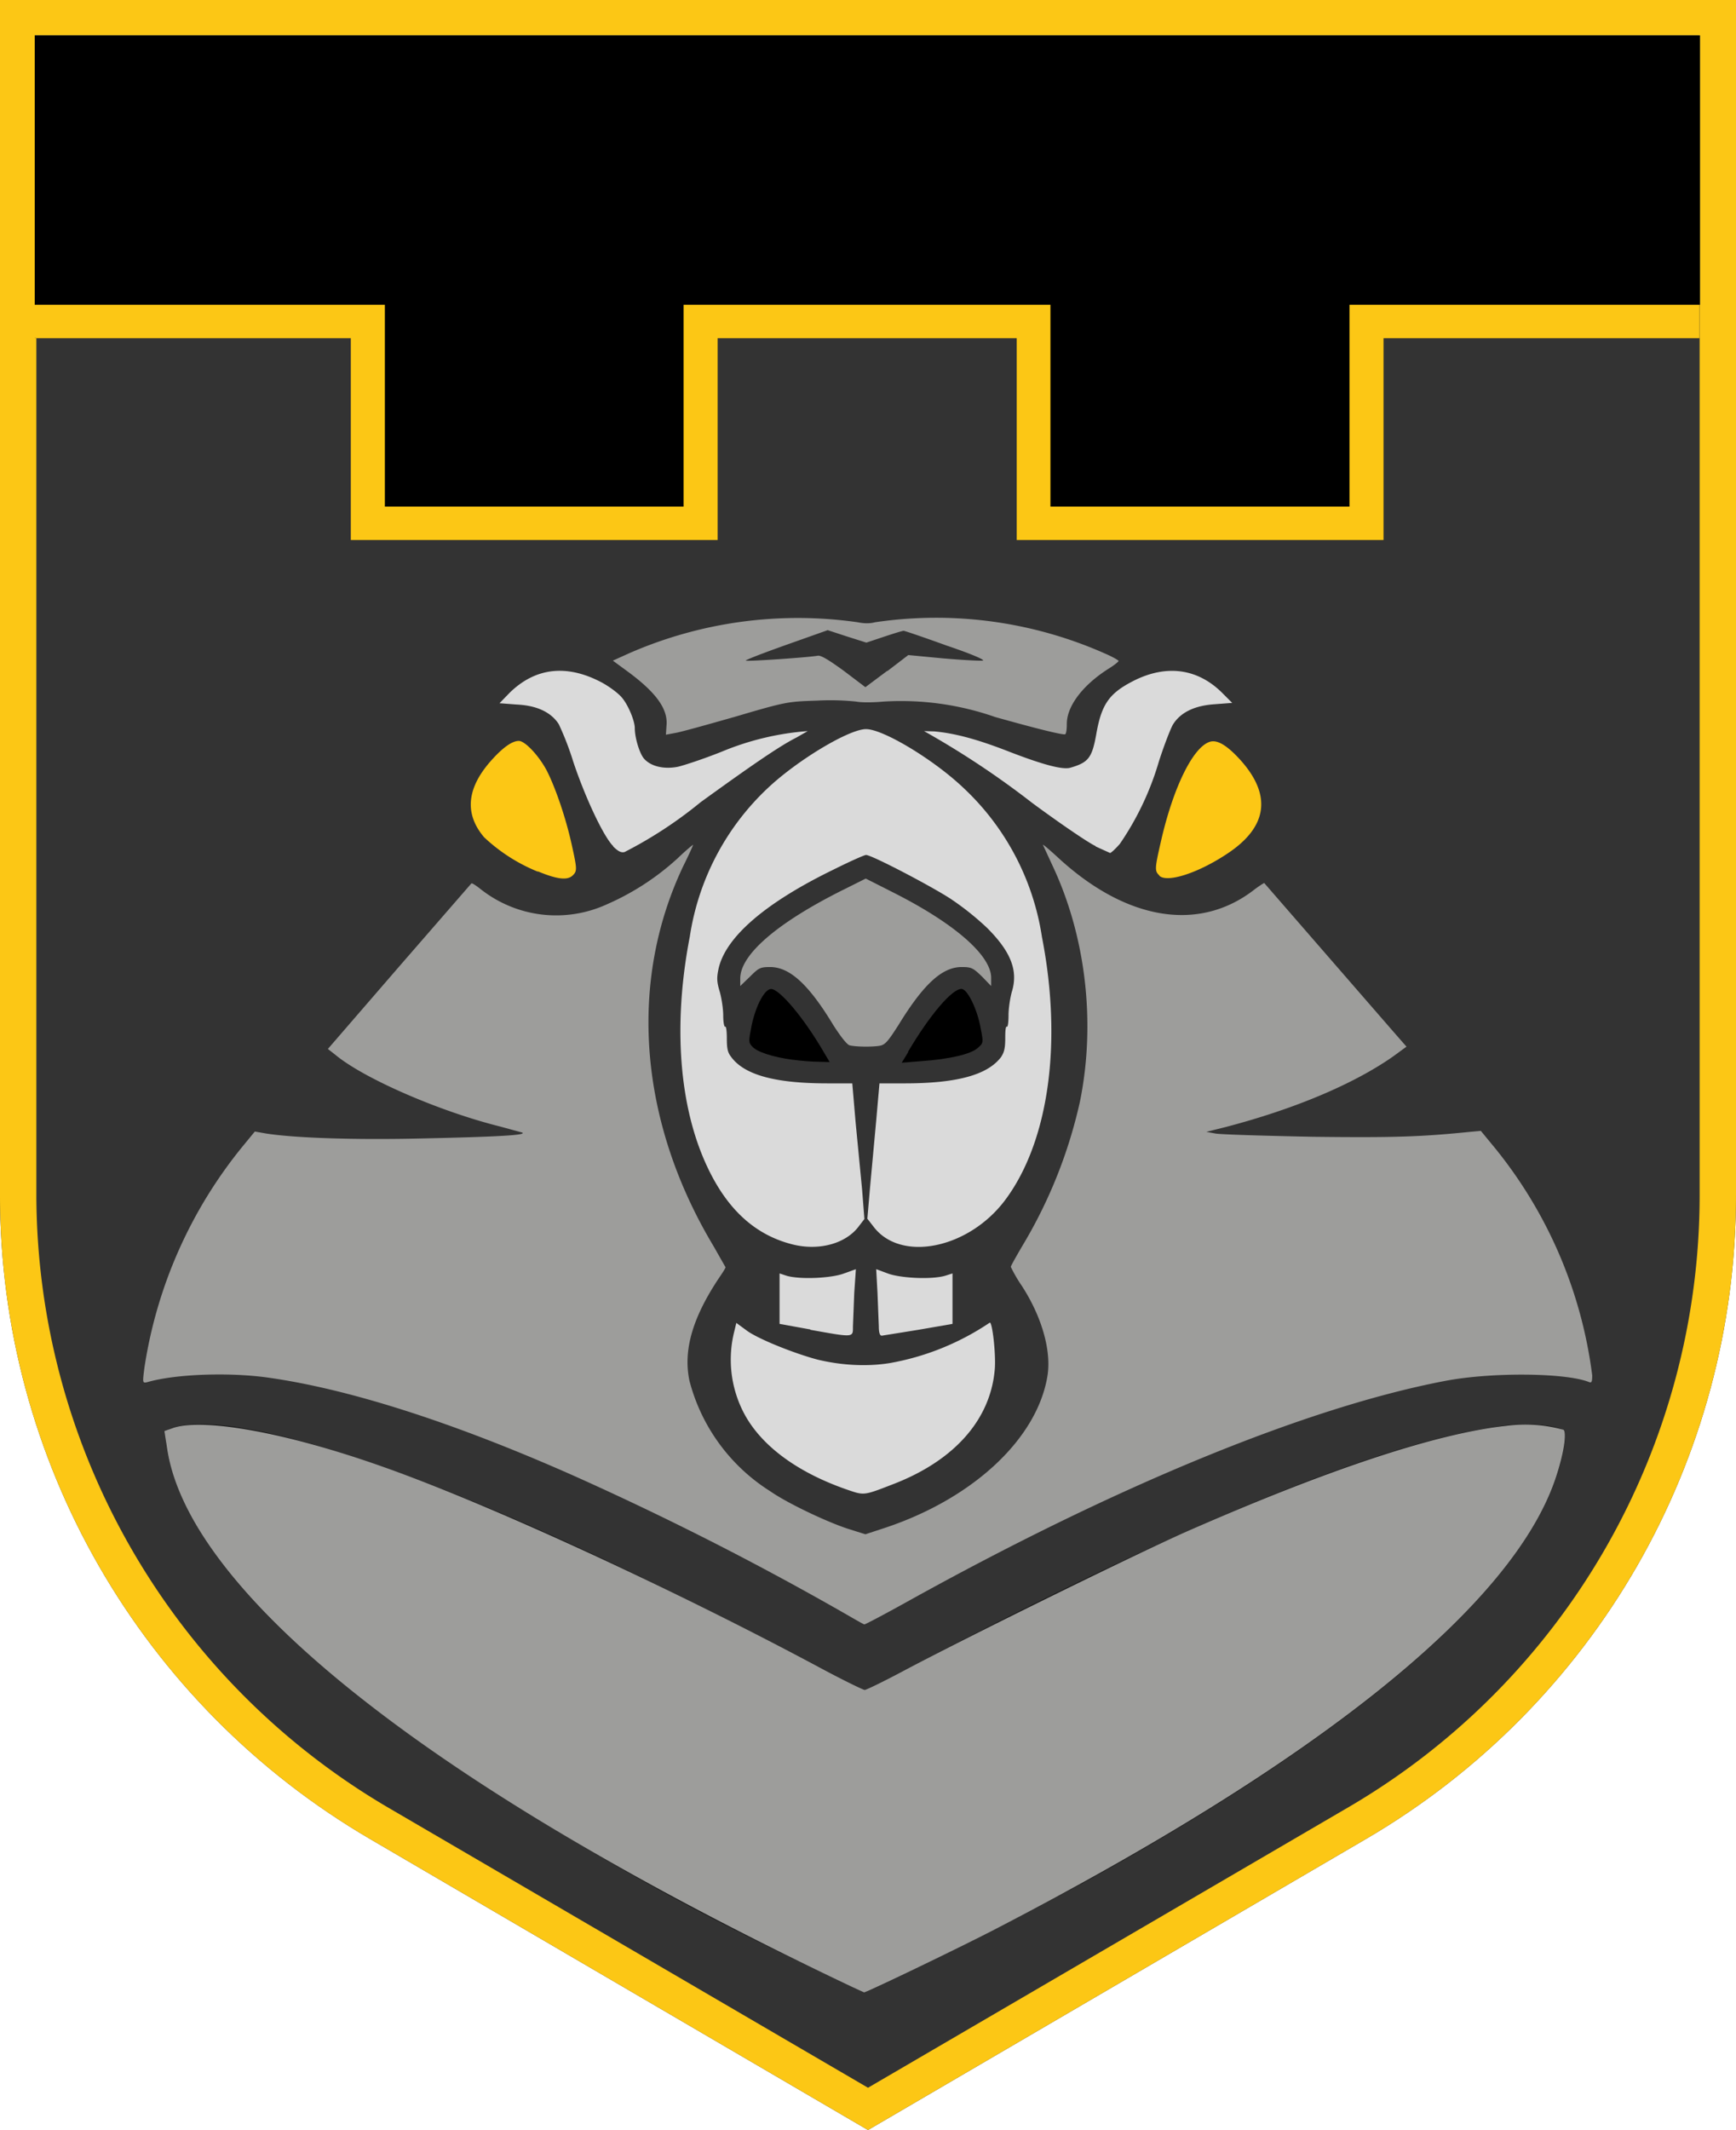
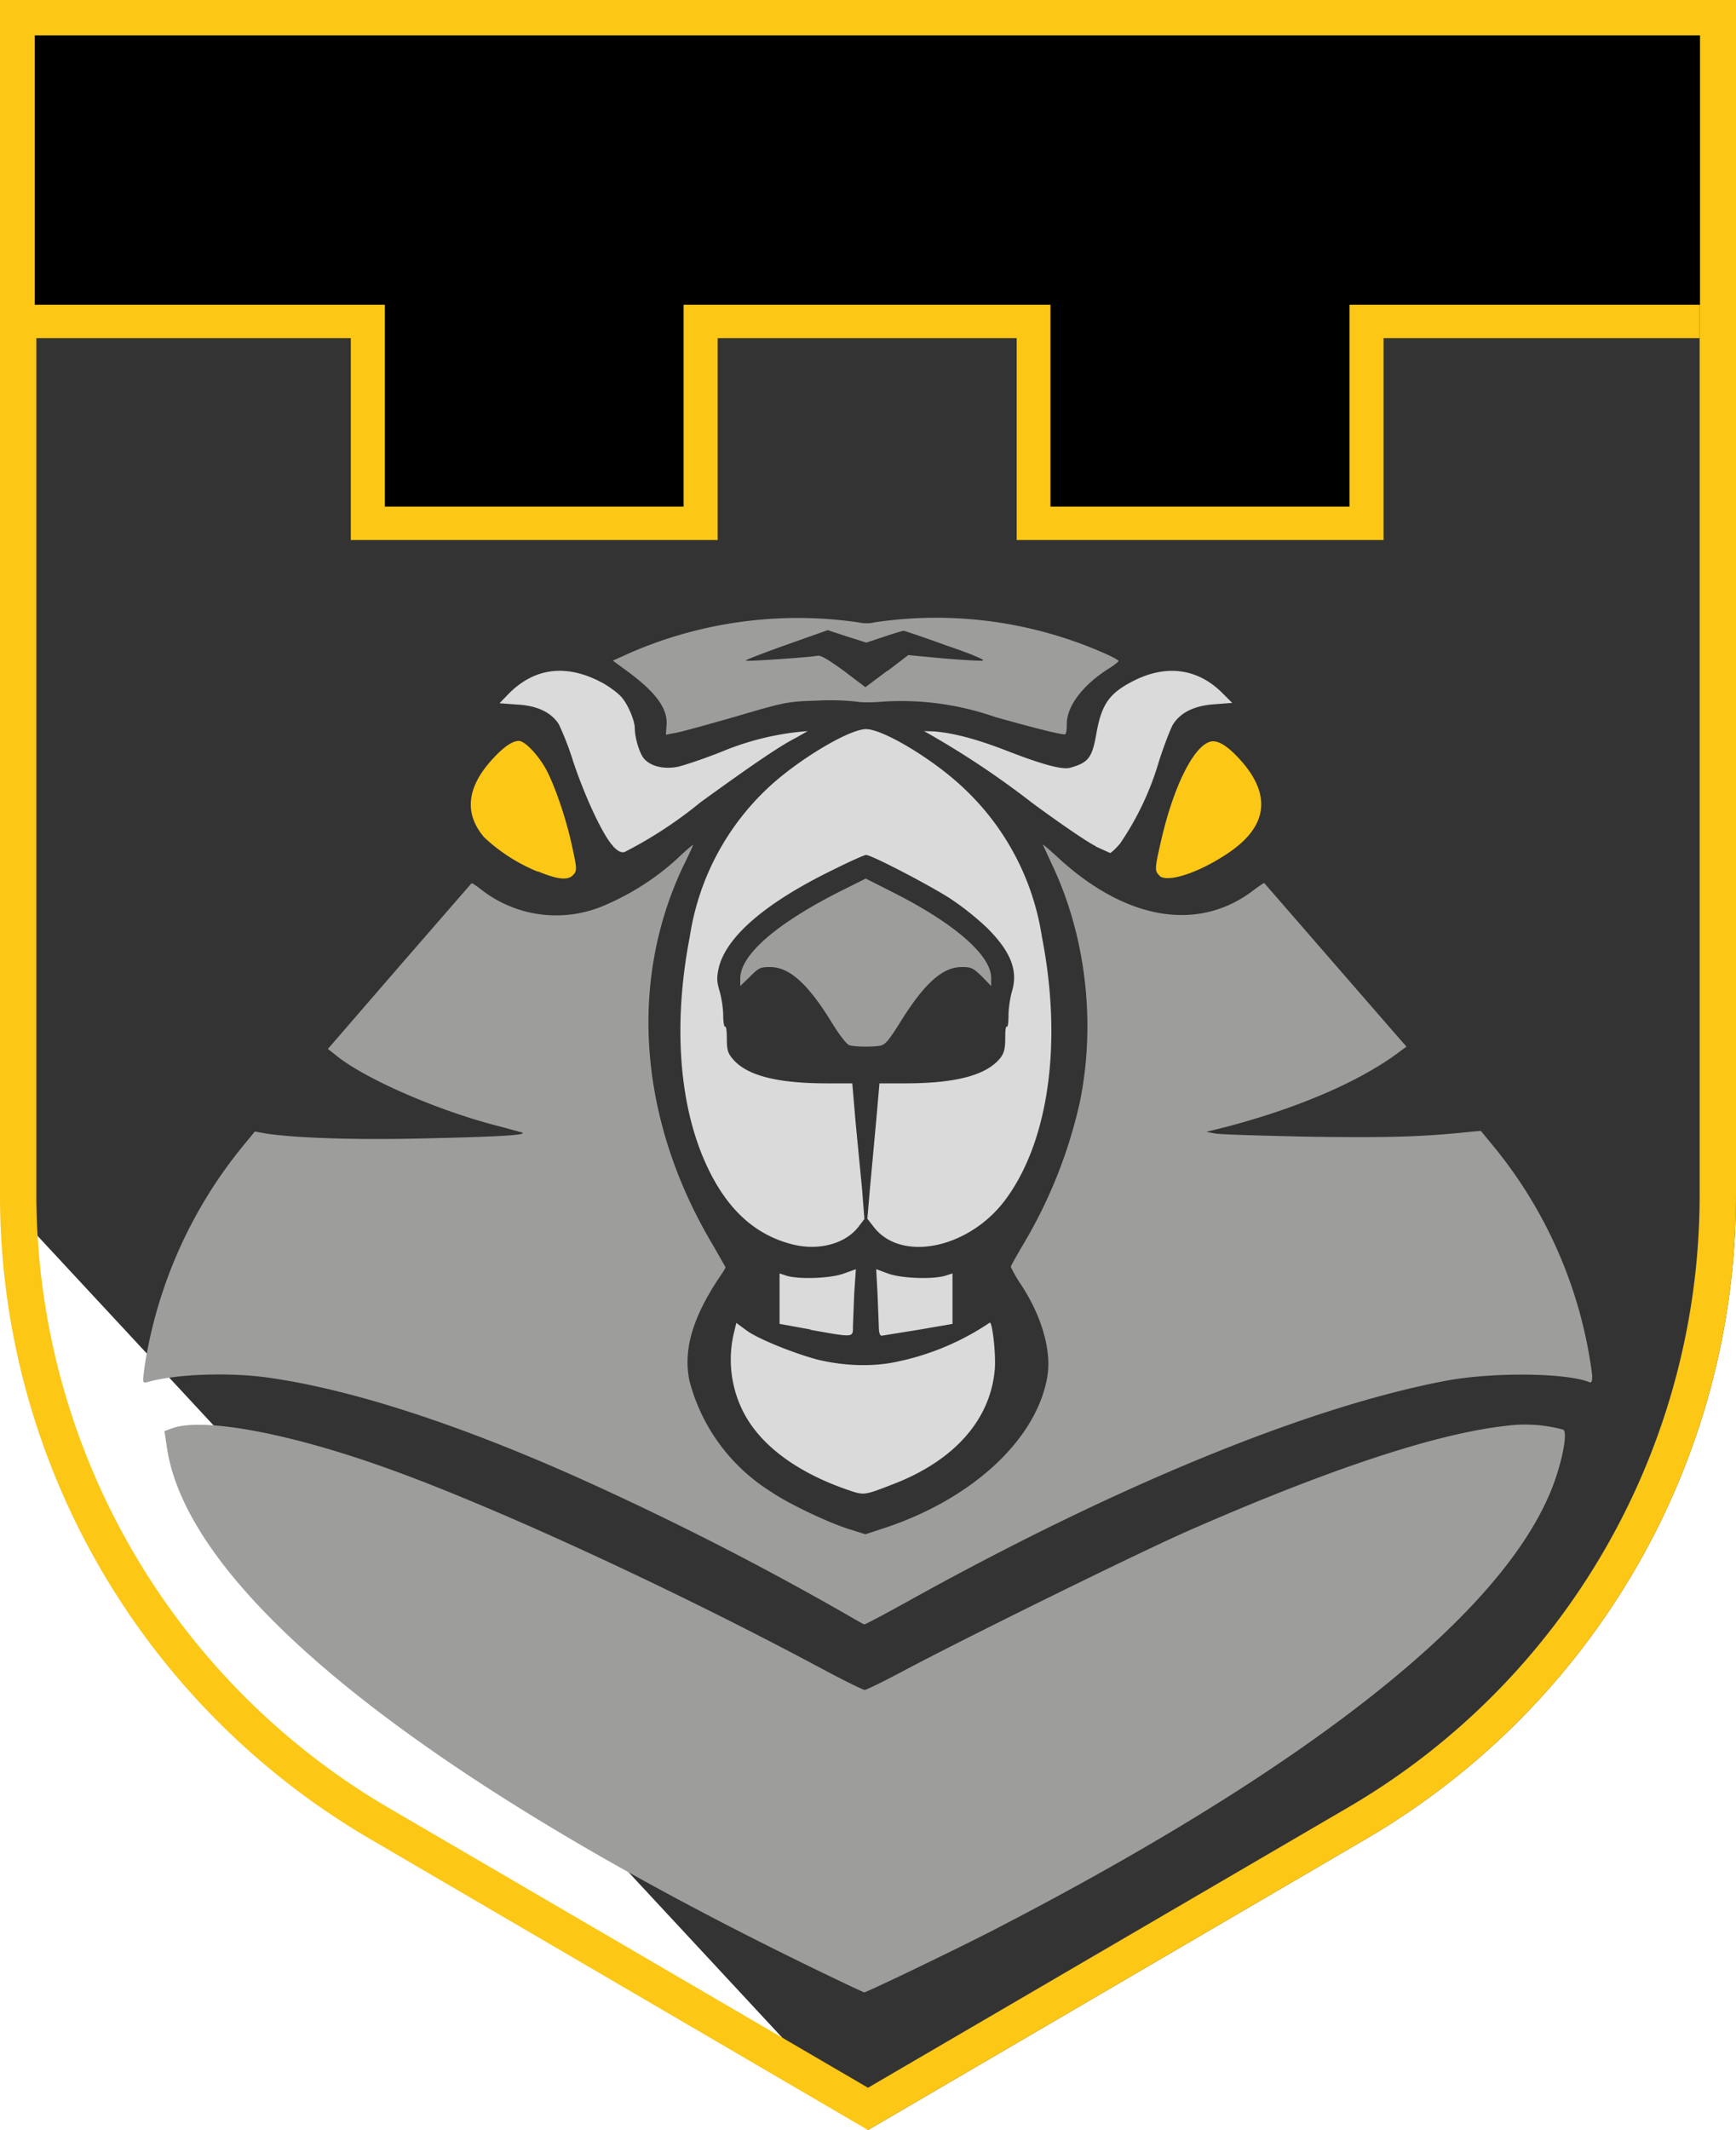
<svg xmlns="http://www.w3.org/2000/svg" xmlns:xlink="http://www.w3.org/1999/xlink" width="53" height="65" fill="none">
  <defs>
    <path id="reuse-0" fill="#05B" d="M1.06 1.08v8.73h10.17v6.16h10.15V9.8h10.17v6.16H41.7V9.8h10.16V1.08H1.06Z" />
  </defs>
  <g clip-path="url(#clip0_95_7)">
-     <path fill="#333" d="M0 0v36.48c0 8.08 4.3 15.55 11.3 19.64L26.5 65l15.2-8.88c7-4.09 11.3-11.56 11.3-19.64V0H0Z" />
+     <path fill="#333" d="M0 0v36.48L26.5 65l15.2-8.88c7-4.09 11.3-11.56 11.3-19.64V0H0Z" />
    <path fill="#FCC715" d="M53 0H0v36.48c0 8.08 4.3 15.55 11.3 19.64L26.5 65l15.2-8.88c7-4.09 11.3-11.56 11.3-19.64V0Zm-1.11 1.1v35.38a21.63 21.63 0 0 1-10.74 18.68L26.5 63.71l-14.65-8.55A21.72 21.72 0 0 1 1.11 36.48V1.11H51.9Z" />
-     <path fill="#1A1A1A" d="M24.98 60.13a80.52 80.52 0 0 1-13.11-7.66c-2.55-1.9-4.45-3.75-5.53-5.38-.74-1.1-1.33-2.64-1.27-3.26.01-.19.05-.22.31-.29 1.8-.46 6.69 1.05 13.07 4.05 1.7.8 5.02 2.46 6.76 3.39l1.18.63 1.89-.99c7.97-4.17 13.83-6.56 17.3-7.06a4.88 4.88 0 0 1 1.76-.04c.48.1.49.11.41.6-.58 3.75-5.58 8.3-14.61 13.3a146.3 146.3 0 0 1-6.41 3.24l-.34.14-1.41-.67Z" />
    <path fill="#9D9D9B" d="M26.01 60.63C13.28 54.6 5.71 48.64 5.09 44.13l-.07-.46.28-.1c.95-.3 3.46.15 6.39 1.19 3.26 1.15 8.8 3.7 13.36 6.14.69.37 1.3.67 1.35.67.05 0 .58-.26 1.2-.59 1.94-1.03 7.04-3.54 8.62-4.24 4.37-1.92 7.65-3 9.77-3.23a4.38 4.38 0 0 1 1.74.12c.11.07.02.7-.22 1.43-1.28 3.91-7.22 8.7-17.22 13.86-1.17.6-3.85 1.89-3.91 1.88l-.37-.17Z" />
-     <path fill="#000" d="M24.2 32.34c-.6-.08-1.09-.24-1.23-.4-.12-.13-.12-.15-.02-.66.13-.61.4-1.1.59-1.1.26 0 1 .88 1.6 1.91l.19.32-.36-.01c-.19 0-.54-.03-.76-.06ZM27.72 32.1c.66-1.12 1.37-1.96 1.65-1.92.18.03.47.63.57 1.2.09.45.08.45-.09.6-.21.19-.86.34-1.7.4l-.62.05.2-.33Z" />
    <path fill="#FCC715" d="M35.4 26.72c-.15-.14-.15-.2.04-1.03.38-1.68 1-2.93 1.52-3.06.22-.05.5.12.88.53 1 1.09.87 2.07-.37 2.89-.9.6-1.85.9-2.08.67ZM16.42 26.6a5.29 5.29 0 0 1-1.64-1.05c-.62-.73-.53-1.53.26-2.39.33-.36.6-.55.8-.55.19 0 .61.45.85.9.27.53.59 1.46.77 2.29.16.72.16.78.03.91-.16.16-.47.13-1.07-.12Z" />
    <path fill="#9D9D9B" d="M20.35 22.13c.04-.5-.32-1-1.19-1.64l-.45-.33.51-.23a12.85 12.85 0 0 1 6.97-.94c.2.04.37.04.52 0a12.72 12.72 0 0 1 7.04.96c.23.1.4.2.4.22 0 .02-.12.12-.28.22-.8.5-1.3 1.15-1.3 1.7 0 .18-.02.32-.06.32-.16 0-.88-.18-2.13-.53a8.7 8.7 0 0 0-3.41-.47c-.34.03-.67.03-.83 0a7.6 7.6 0 0 0-1.19-.03c-.9.03-.94.03-2.5.49-.88.25-1.7.48-1.85.5l-.27.05.02-.3Zm6.74-1.65.64-.49 1.05.1c.58.05 1.13.08 1.22.07.1-.01-.3-.19-1.1-.46-.69-.25-1.28-.45-1.31-.45-.04 0-.3.08-.6.18l-.54.18-.6-.19-.58-.19-1.27.45c-.7.25-1.25.46-1.23.48.03.03 1.94-.1 2.19-.15.1-.02.33.12.8.46l.66.5.67-.5ZM25.94 31.9c-.08-.02-.27-.26-.5-.62-.75-1.24-1.33-1.77-1.93-1.77-.3 0-.35.03-.61.29l-.3.29v-.23c0-.73 1.13-1.7 3.13-2.7l.7-.35.85.43c1.88.95 2.98 1.92 2.98 2.6v.25l-.28-.29c-.27-.26-.32-.29-.62-.29-.6 0-1.17.53-1.93 1.77-.3.47-.4.6-.56.63-.2.04-.72.04-.93-.01Z" />
    <path fill="#DADADA" d="M18.72 25.82c-.3-.3-.86-1.5-1.22-2.58a8.9 8.9 0 0 0-.44-1.14c-.23-.36-.66-.57-1.28-.6l-.53-.04.3-.31c.78-.77 1.73-.89 2.79-.34.25.13.53.34.64.47.2.23.4.72.4.94 0 .3.15.79.29.94.21.23.6.32 1.02.24.18-.04.79-.24 1.34-.46a8.47 8.47 0 0 1 2.63-.63l-.35.2c-.52.26-1.44.9-2.92 1.97A12.96 12.96 0 0 1 19.07 26c-.1.03-.2-.02-.35-.17ZM24.14 37.96c-1.12-.3-1.95-1.08-2.55-2.36-.86-1.83-1.05-4.34-.53-7.02a7.82 7.82 0 0 1 2.38-4.53c.9-.85 2.48-1.8 3-1.8s2.05.92 2.96 1.78a7.84 7.84 0 0 1 2.41 4.56c.63 3.22.21 6.22-1.1 8-1.1 1.5-3.17 1.94-4.02.87l-.21-.27.08-.93.19-2.06.1-1.14h.77c1.6 0 2.53-.26 2.94-.8.1-.15.13-.28.13-.58 0-.21.01-.37.05-.35.03.02.05-.14.05-.35 0-.21.05-.53.1-.71.2-.64-.02-1.22-.75-1.95a8.56 8.56 0 0 0-1.13-.9c-.62-.4-2.4-1.33-2.57-1.33-.05 0-.5.2-1.02.46-2.05 1-3.26 2.04-3.48 3-.06.28-.06.4.03.7.06.2.11.54.11.74 0 .2.03.36.06.34.03-.02.05.14.05.35 0 .3.02.43.13.57.4.55 1.34.81 2.93.81h.77l.1 1.17.2 2.07.07.9-.2.26c-.42.52-1.25.72-2.05.5ZM25.81 45.44c-1.56-.55-2.66-1.4-3.15-2.42a3.52 3.52 0 0 1-.24-2.4l.06-.25.3.22c.32.25 1.43.7 2.18.9.75.18 1.54.22 2.24.1a7.94 7.94 0 0 0 3.02-1.23c.08 0 .19 1 .15 1.43-.13 1.53-1.23 2.78-3.1 3.5-.93.36-.88.35-1.46.15Z" />
    <path fill="#DADADA" d="m26.83 40.48-.04-1.02-.04-.73.35.13c.4.15 1.36.19 1.76.07l.22-.07v1.54l-1.04.18-1.12.18c-.06 0-.09-.1-.09-.28ZM24.74 40.57l-.94-.17v-1.54l.21.07c.4.12 1.37.08 1.76-.07l.36-.13-.05.73-.04 1.02c0 .34.04.34-1.3.1ZM33.45 25.82c-.22-.1-1.1-.7-1.94-1.32a26.59 26.59 0 0 0-3.3-2.19l.32.01c.65.06 1.34.25 2.31.63 1.04.4 1.6.54 1.83.48.56-.16.67-.3.8-1.03.16-.92.4-1.25 1.15-1.63 1-.5 1.95-.37 2.7.38l.3.3-.53.04c-.62.04-1.05.25-1.28.62-.07.12-.27.63-.43 1.13a8.8 8.8 0 0 1-1.19 2.51c-.13.15-.27.28-.3.28l-.44-.2Z" />
    <path fill="#9D9D9B" d="M25.55 49.1a93.96 93.96 0 0 0-8.02-4.06c-3.67-1.63-6.86-2.65-9.34-3-1.2-.17-2.85-.11-3.7.14-.14.03-.14.02-.08-.45a14 14 0 0 1 3-6.75l.37-.45.34.06c.9.14 2.74.2 4.82.15 2.25-.05 3.17-.1 3-.18l-.66-.18c-1.85-.46-4.16-1.46-5.04-2.19l-.23-.18 2.18-2.52 2.2-2.53c.02-.02.14.06.28.17a3.72 3.72 0 0 0 3.85.47 7.85 7.85 0 0 0 2.16-1.4c.26-.25.48-.43.48-.42 0 .02-.13.31-.3.65-1.69 3.56-1.35 7.8.92 11.59l.37.65c0 .03-.09.17-.2.33-.8 1.2-1.1 2.2-.9 3.14a5.67 5.67 0 0 0 2.47 3.37c.5.35 1.69.92 2.36 1.14l.54.17.55-.18c2.72-.89 4.7-2.73 5.01-4.66.12-.76-.17-1.8-.79-2.75a4.3 4.3 0 0 1-.33-.57c0-.03.17-.33.37-.67a14.74 14.74 0 0 0 1.74-4.37c.49-2.41.18-5.04-.83-7.19l-.3-.65c0-.02.2.15.44.37 2.1 1.95 4.35 2.32 6.05.97.14-.1.26-.18.27-.17l3.92 4.51.42.48-.41.3c-1.2.84-3 1.6-5.1 2.15l-.6.15.27.05c.14.03 1.48.07 2.97.1 2.5.03 3.33 0 4.81-.15l.33-.03.42.51a13.75 13.75 0 0 1 2.98 6.95c0 .21-.02.24-.11.2-.72-.28-2.97-.3-4.38-.03-4.2.8-10.07 3.2-16.5 6.78-.65.36-1.2.65-1.23.65-.03 0-.4-.22-.84-.47Z" />
    <use xlink:href="#reuse-0" />
-     <path fill="#1F1B17" d="M1.06 1.08v9.24h9.65v6.16h11.2v-6.16h9.13v6.16h11.2v-6.16h9.65V1.08H1.06Z" />
    <path fill="#05B" d="M1.06 1.08V9.3h10.69v6.16h9.12V9.3h11.2v6.16h9.13V9.3H51.9V1.08H1.06Z" />
    <use xlink:href="#reuse-0" />
    <path fill="#FCC715" d="M1.06 1.08v9.24h9.65v6.16h11.2v-6.16h9.13v6.16h11.2v-6.16h9.65V1.08H1.06Z" />
    <path fill="#000" d="M1.06 1.08V9.3h10.69v6.16h9.12V9.3h11.2v6.16h9.13V9.3H51.9V1.08H1.06Z" />
  </g>
  <defs>
    <clipPath id="clip0_95_7">
      <path fill="#fff" d="M0 0h53v65H0z" />
    </clipPath>
  </defs>
</svg>